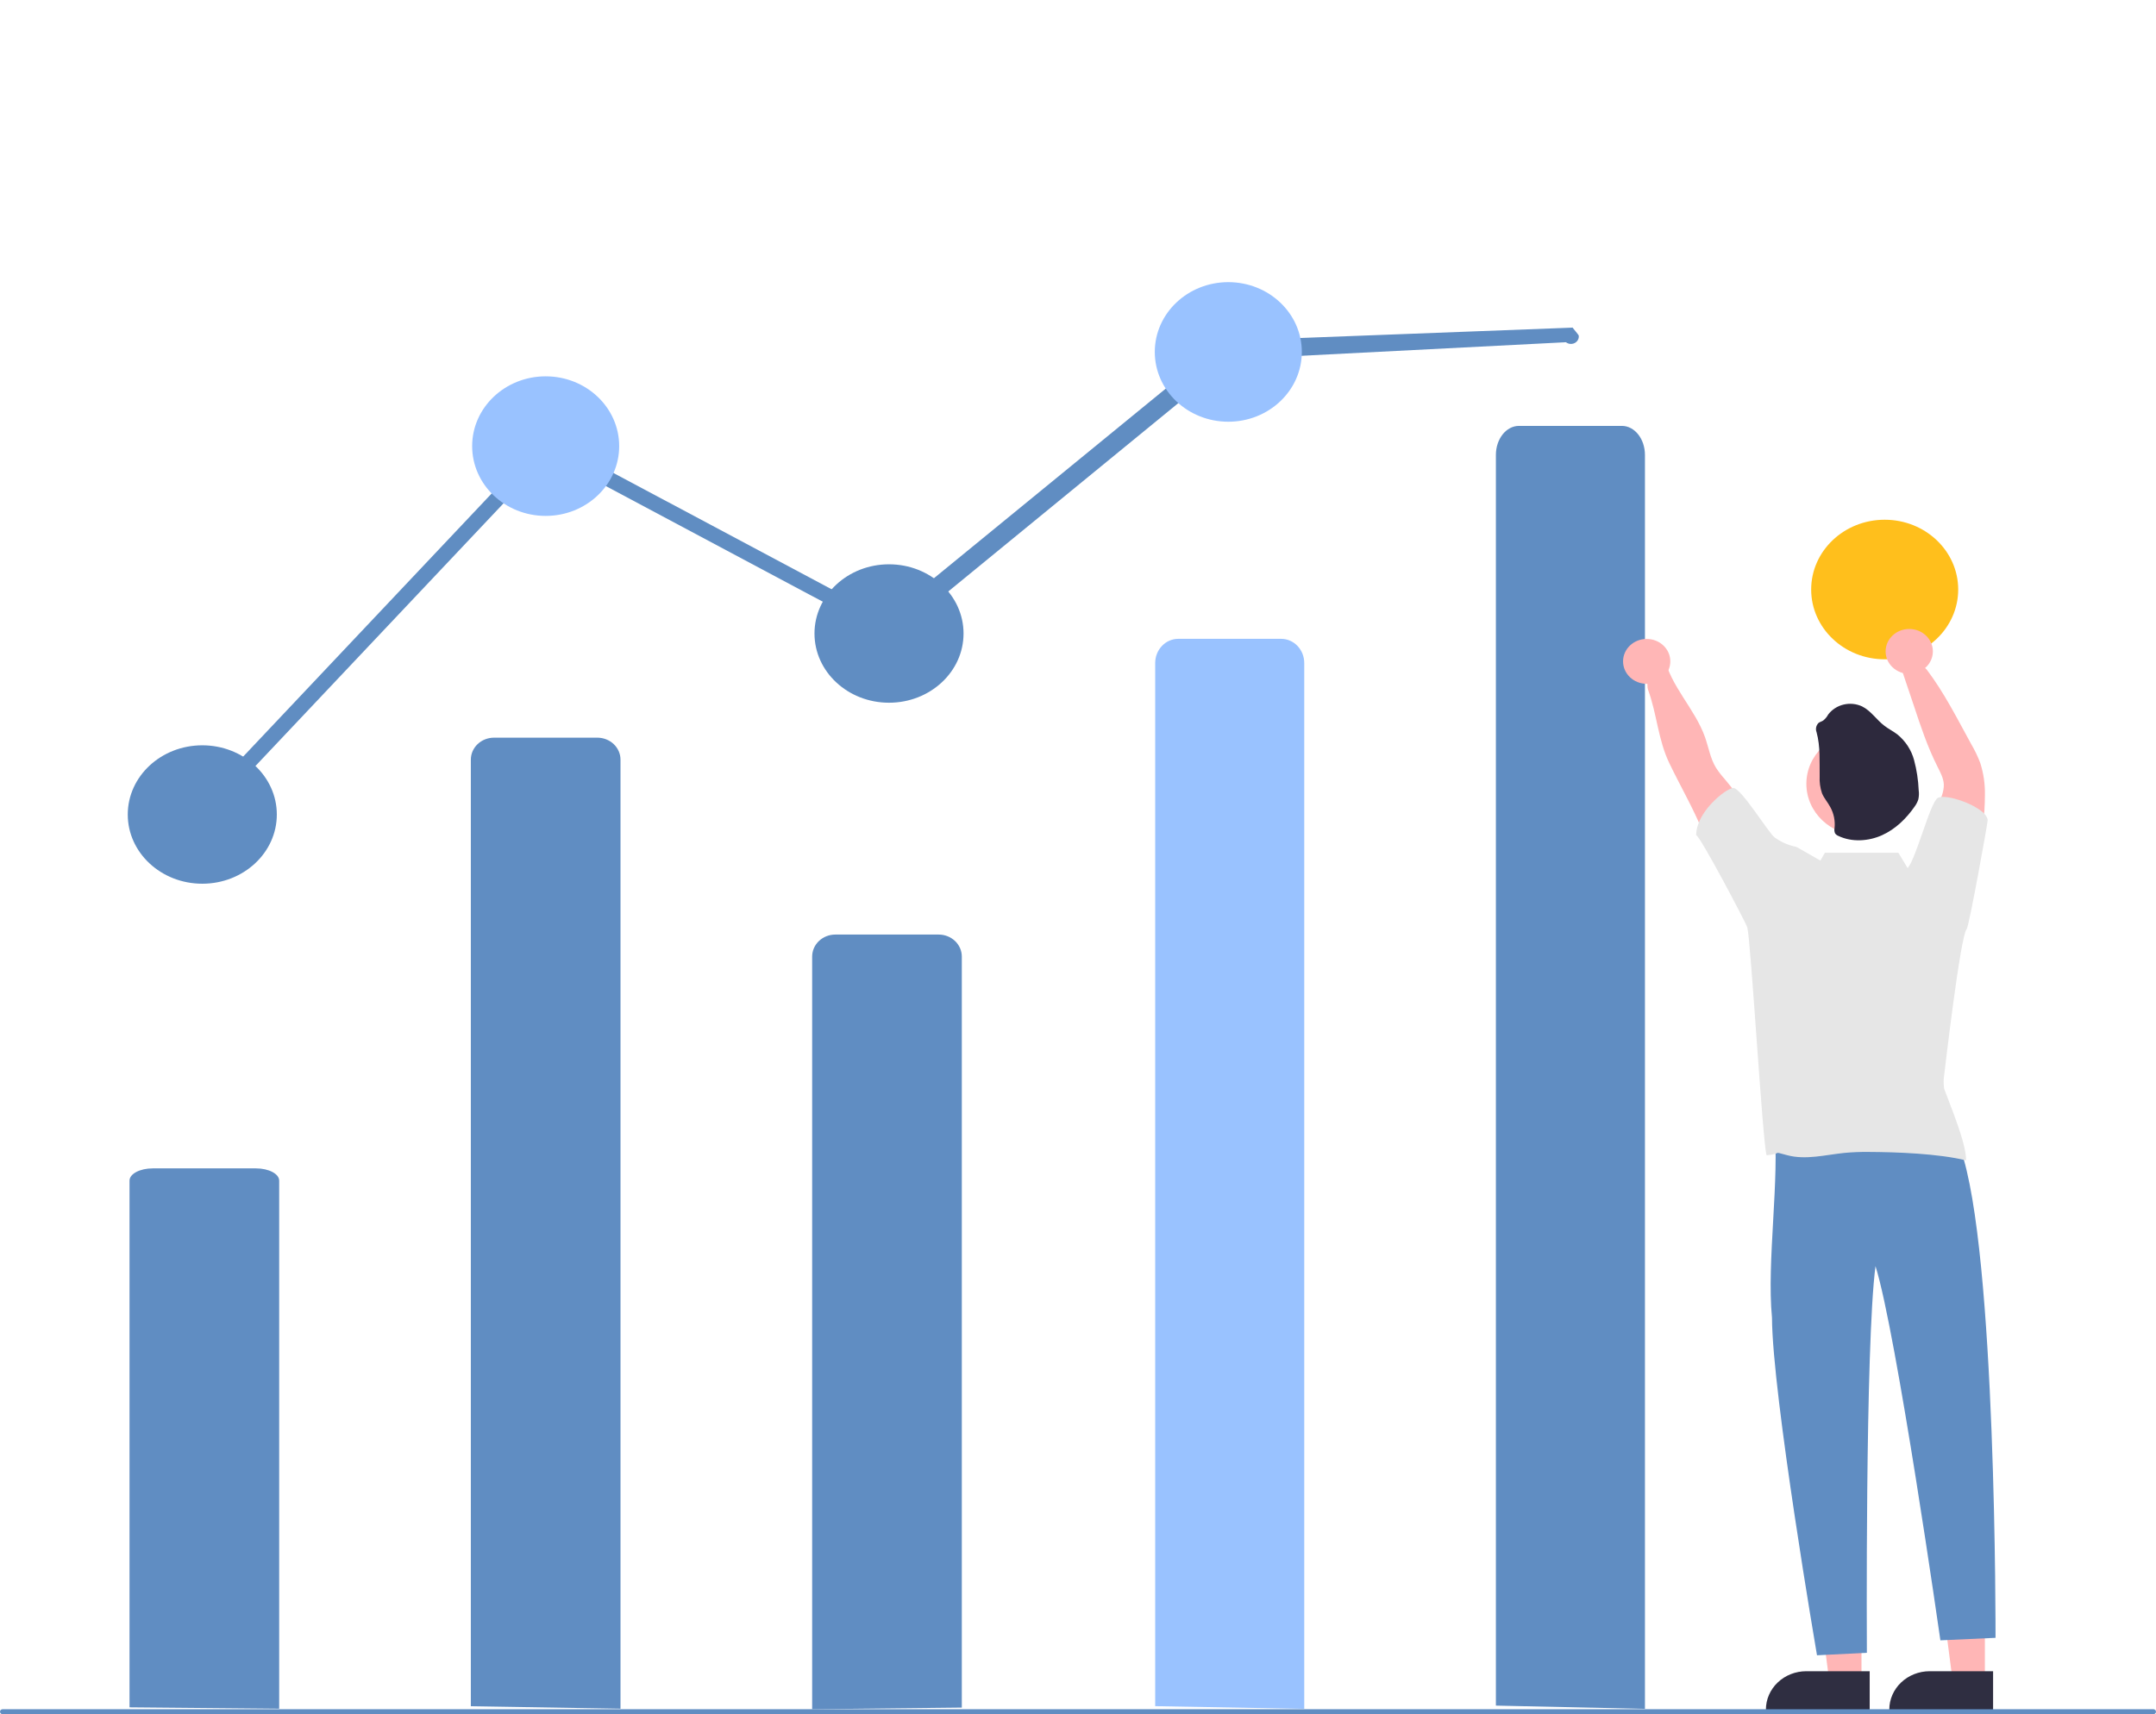
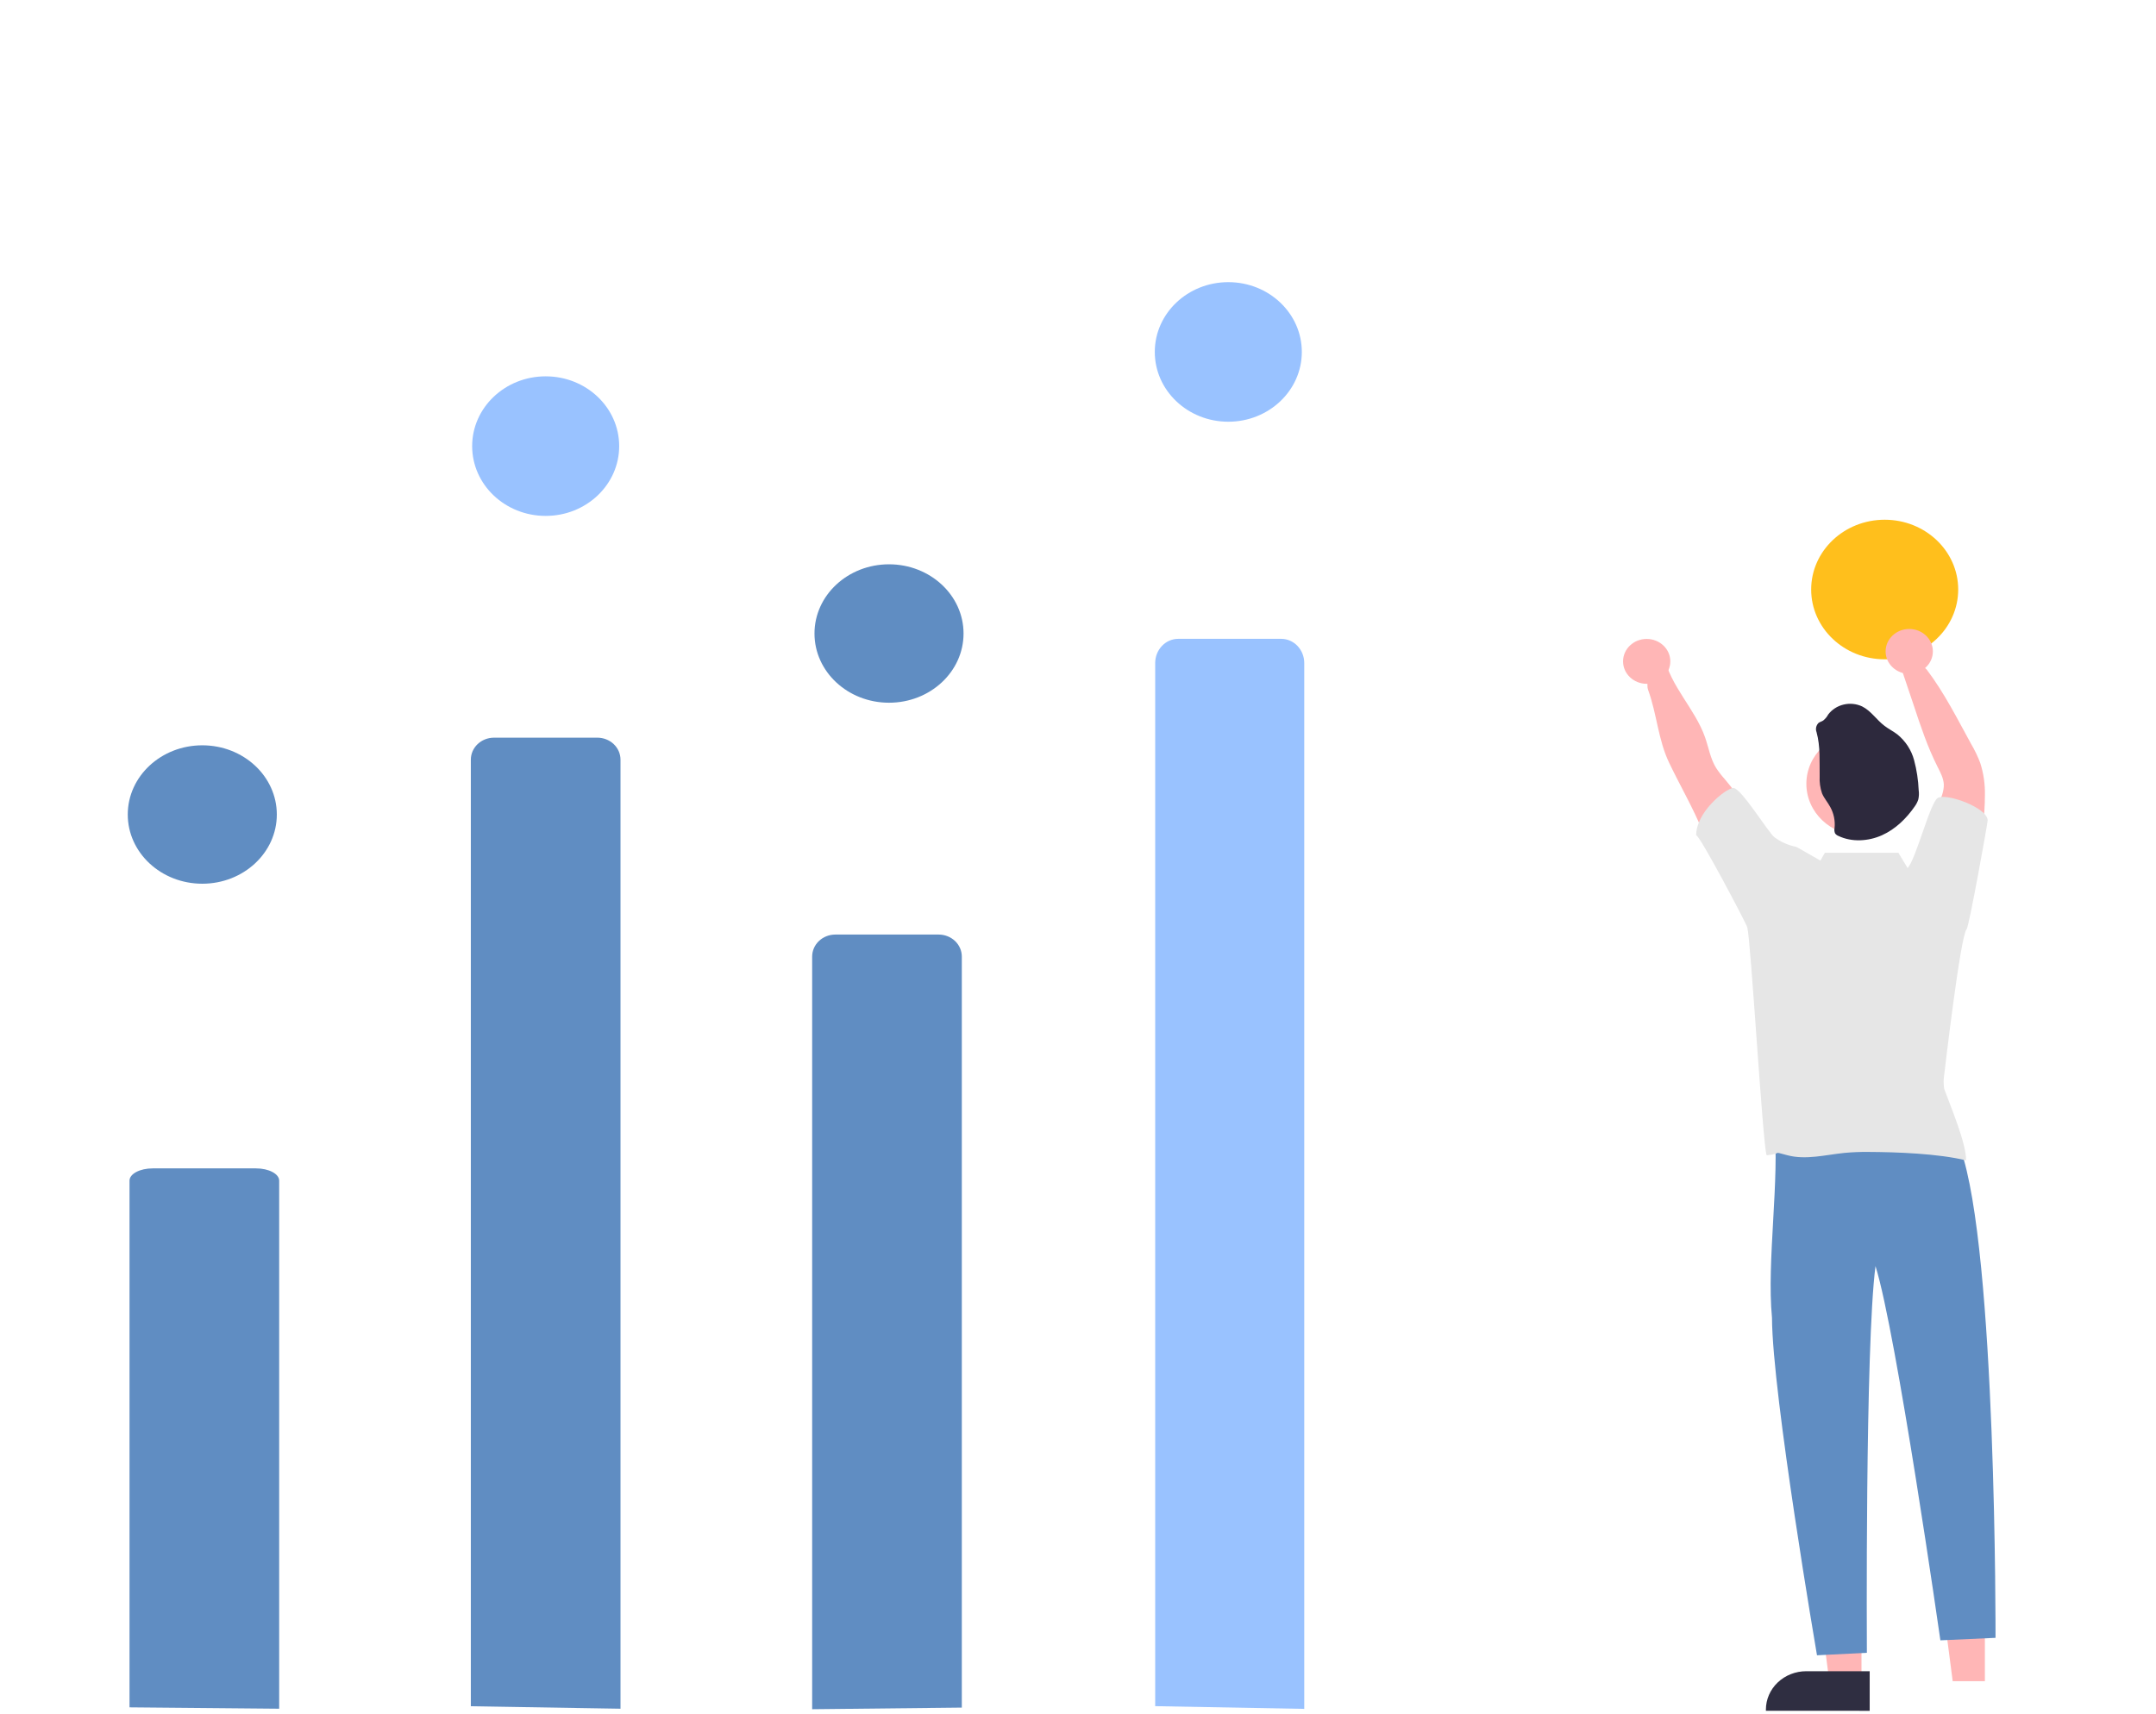
<svg xmlns="http://www.w3.org/2000/svg" width="425" height="338" viewBox="0 0 425 338" fill="none">
  <path d="M391.269 331.491L384.924 331.49L381.905 308.252H391.27L391.269 331.491Z" fill="#FFB6B6" />
-   <path d="M392.887 337.331L372.428 337.33V337.084C372.428 335.079 373.267 333.156 374.76 331.738C376.254 330.32 378.279 329.523 380.391 329.523L392.887 329.524L392.887 337.331Z" fill="#2F2E41" />
  <path d="M366.944 331.491L360.598 331.49L357.58 308.252H366.945L366.944 331.491Z" fill="#FFB6B6" />
  <path d="M368.562 337.331L348.103 337.33V337.084C348.103 335.079 348.942 333.156 350.435 331.738C351.928 330.32 353.954 329.523 356.066 329.523L368.562 329.524L368.562 337.331Z" fill="#2F2E41" />
  <path d="M92.814 336.432V149.785C92.814 148.636 93.295 147.533 94.151 146.721C95.007 145.908 96.168 145.451 97.379 145.451H117.75C118.961 145.451 120.122 145.908 120.978 146.721C121.834 147.533 122.315 148.636 122.315 149.785V336.918L92.814 336.432Z" fill="#608DC2" />
  <path d="M160.096 337.017V188.608C160.096 187.458 160.577 186.356 161.433 185.543C162.29 184.73 163.451 184.273 164.661 184.273H185.032C186.243 184.273 187.404 184.73 188.26 185.543C189.116 186.356 189.597 187.458 189.597 188.608V336.697L160.096 337.017Z" fill="#608DC2" />
-   <path d="M40.541 160.694C40.241 160.694 39.947 160.612 39.696 160.457C39.444 160.302 39.245 160.081 39.123 159.821C39.001 159.561 38.961 159.273 39.007 158.992C39.054 158.711 39.185 158.448 39.385 158.236L107.498 86.1L174.531 121.841L241.298 67.217L309.992 64.599C309.896 64.428 310.149 64.722 309.992 64.599C310.088 64.77 311.197 66.007 311.216 66.199C311.236 66.392 311.216 66.587 311.156 66.772C311.097 66.957 311 67.13 310.87 67.279C310.74 67.429 310.581 67.553 310.401 67.644C310.221 67.735 310.024 67.791 309.82 67.81C309.617 67.829 309.412 67.809 309.217 67.752C309.022 67.696 308.841 67.603 308.683 67.48L242.813 70.854L175.68 125.835L108.149 89.828L41.697 160.204C41.552 160.359 41.373 160.482 41.174 160.567C40.975 160.651 40.759 160.695 40.541 160.694Z" fill="#608DC2" />
  <path d="M39.877 174.248C47.99 174.248 54.568 168.139 54.568 160.603C54.568 153.066 47.99 146.957 39.877 146.957C31.763 146.957 25.185 153.066 25.185 160.603C25.185 168.139 31.763 174.248 39.877 174.248Z" fill="#608DC2" />
  <path d="M107.565 101.724C115.568 101.724 122.056 95.564 122.056 87.964C122.056 80.365 115.568 74.204 107.565 74.204C99.561 74.204 93.073 80.365 93.073 87.964C93.073 95.564 99.561 101.724 107.565 101.724Z" fill="#99C2FF" />
  <path d="M175.247 138.559C183.361 138.559 189.938 132.45 189.938 124.913C189.938 117.377 183.361 111.267 175.247 111.267C167.133 111.267 160.556 117.377 160.556 124.913C160.556 132.45 167.133 138.559 175.247 138.559Z" fill="#608DC2" />
  <path d="M242.129 83.153C250.132 83.153 256.621 76.993 256.621 69.393C256.621 61.794 250.132 55.633 242.129 55.633C234.126 55.633 227.637 61.794 227.637 69.393C227.637 76.993 234.126 83.153 242.129 83.153Z" fill="#99C2FF" />
  <path d="M371.518 129.998C379.521 129.998 386.009 123.837 386.009 116.238C386.009 108.639 379.521 102.478 371.518 102.478C363.514 102.478 357.026 108.639 357.026 116.238C357.026 123.837 363.514 129.998 371.518 129.998Z" fill="#FFBF1C" />
  <path d="M366.394 223.427C371.818 224.048 385.688 219.349 386.44 226.497C393.579 246.451 393.367 322.941 393.367 322.941L382.498 323.433C382.498 323.433 373.813 262.657 369.706 249.654C367.646 265.458 368.007 325.89 368.007 325.89L358.173 326.381C358.173 326.381 349.352 274.921 349.302 259.817C348.23 248.753 350.859 232.358 349.734 221.663C355.112 223.281 360.773 223.881 366.394 223.427Z" fill="#608DC2" />
-   <path d="M294.876 336.305V89.702C294.876 86.54 296.912 83.975 299.423 83.975H319.713C322.224 83.975 324.259 86.539 324.259 89.702V336.95L294.876 336.305Z" fill="#608DC2" />
  <path d="M347.943 165.538C345.768 161.315 343.111 157.332 340.019 153.66C339.373 152.943 338.785 152.181 338.26 151.38C337.147 149.547 336.816 147.395 336.112 145.39C334.145 139.768 329.239 135.252 328.043 129.438C327.608 127.325 323.936 133.467 324.902 136.087C326.625 140.829 326.848 145.852 329.042 150.432C331.236 155.012 333.814 159.405 335.708 164.088C336.785 166.747 337.644 169.494 339.222 171.951C340.801 174.408 343.264 176.467 346.24 176.836C346.22 175.054 346.505 173.282 347.084 171.587C347.731 169.651 348.88 167.371 347.943 165.538Z" fill="#FFB6B6" />
  <path d="M380.503 168.722C380.37 165.248 380.941 161.781 382.185 158.511C382.661 157.258 383.22 155.985 383.173 154.653C383.106 153.415 382.485 152.279 381.921 151.159C379.975 147.301 378.608 143.213 377.263 139.134L374.675 131.443C373.831 130.856 378.759 130.652 379.809 132.033C383.246 136.564 385.849 141.768 388.571 146.717C389.266 147.896 389.858 149.127 390.341 150.397C391.006 152.456 391.321 154.603 391.273 156.756C391.273 160.781 390.714 164.791 390.134 168.781C389.767 171.283 389.286 174.005 387.293 175.661C385.223 173.145 383.142 170.688 380.503 168.722Z" fill="#FFB6B6" />
  <path d="M366.818 164.741C372.75 164.741 377.558 160.176 377.558 154.544C377.558 148.912 372.75 144.347 366.818 144.347C360.887 144.347 356.079 148.912 356.079 154.544C356.079 160.176 360.887 164.741 366.818 164.741Z" fill="#FFB6B6" />
  <path d="M358.088 144.37C357.968 144.061 357.941 143.726 358.01 143.402C358.079 143.079 358.243 142.781 358.481 142.541C358.75 142.34 359.106 142.265 359.393 142.074C359.802 141.748 360.136 141.346 360.376 140.893C361.11 139.918 362.183 139.221 363.406 138.927C364.629 138.632 365.923 138.758 367.057 139.283C368.832 140.165 369.904 141.931 371.482 143.12C372.283 143.736 373.213 144.193 374.019 144.809C375.634 146.134 376.782 147.897 377.308 149.86C377.831 151.81 378.137 153.808 378.22 155.818C378.304 156.422 378.279 157.034 378.146 157.63C377.983 158.129 377.739 158.602 377.424 159.03C375.801 161.364 373.663 163.484 370.983 164.688C368.304 165.892 365.045 166.089 362.402 164.828C362.136 164.726 361.907 164.552 361.743 164.329C361.593 163.988 361.557 163.611 361.64 163.251C361.784 161.824 361.486 160.388 360.785 159.119C360.293 158.186 359.556 157.383 359.163 156.417C358.797 155.335 358.64 154.2 358.7 153.065C358.654 150.126 358.864 147.199 358.088 144.37Z" fill="#2D293D" />
  <path d="M25.532 336.648V232.79C25.532 231.459 27.575 230.378 30.096 230.378H50.467C52.988 230.378 55.032 231.46 55.032 232.79V336.918L25.532 336.648Z" fill="#608DC2" />
-   <path d="M424.483 338H0.518C0.38 338 0.249 337.948 0.152 337.856C0.055 337.764 0 337.639 0 337.509C0 337.378 0.055 337.253 0.152 337.161C0.249 337.069 0.38 337.017 0.518 337.017H424.482C424.62 337.017 424.751 337.069 424.848 337.161C424.945 337.253 425 337.378 425 337.509C425 337.639 424.945 337.764 424.848 337.856C424.751 337.948 424.62 338 424.482 338H424.483Z" fill="#608DC2" />
  <path d="M227.716 336.414V130.739C227.716 128.101 229.752 125.963 232.263 125.963H252.552C255.063 125.963 257.099 128.101 257.099 130.739V336.95L227.716 336.414Z" fill="#99C2FF" />
-   <path d="M324.602 134.829C327.174 134.829 329.26 132.849 329.26 130.406C329.26 127.963 327.174 125.983 324.602 125.983C322.029 125.983 319.944 127.963 319.944 130.406C319.944 132.849 322.029 134.829 324.602 134.829Z" fill="#FFB6B6" />
+   <path d="M324.602 134.829C327.174 134.829 329.26 132.849 329.26 130.406C329.26 127.963 327.174 125.983 324.602 125.983C322.029 125.983 319.944 127.963 319.944 130.406C319.944 132.849 322.029 134.829 324.602 134.829" fill="#FFB6B6" />
  <path d="M376.357 132.863C378.93 132.863 381.015 130.883 381.015 128.44C381.015 125.998 378.93 124.018 376.357 124.018C373.785 124.018 371.699 125.998 371.699 128.44C371.699 130.883 373.785 132.863 376.357 132.863Z" fill="#FFB6B6" />
  <path d="M387.676 183.19C388.131 182.795 391.836 162.219 391.814 161.755C391.757 159.22 383.611 156.325 381.981 157.333C380.443 158.283 377.765 169.188 376.041 171.174L374.218 168.144H359.726L358.848 169.693C356.946 168.605 355.236 167.602 354.626 167.27C354.416 167.135 354.187 167.029 353.947 166.953C352.441 166.633 351.027 166.003 349.807 165.106C348.616 164.236 343.092 155.126 341.612 155.367C339.94 155.632 334.301 160.261 334.366 164.704C335.076 164.689 344.31 182.222 344.44 182.875C345.149 185.637 347.49 225.914 348.246 227.791C351.727 227.472 348.978 226.902 352.348 227.791C355.976 228.749 359.806 227.713 363.548 227.329C365.106 227.183 366.671 227.117 368.237 227.133C373.93 227.157 382.055 227.457 387.567 228.799C387.598 225.368 384.426 217.948 383.251 214.71C383.097 213.742 383.102 212.757 383.266 211.79C383.417 210.606 386.447 184.499 387.676 183.19Z" fill="#E6E6E6" />
</svg>